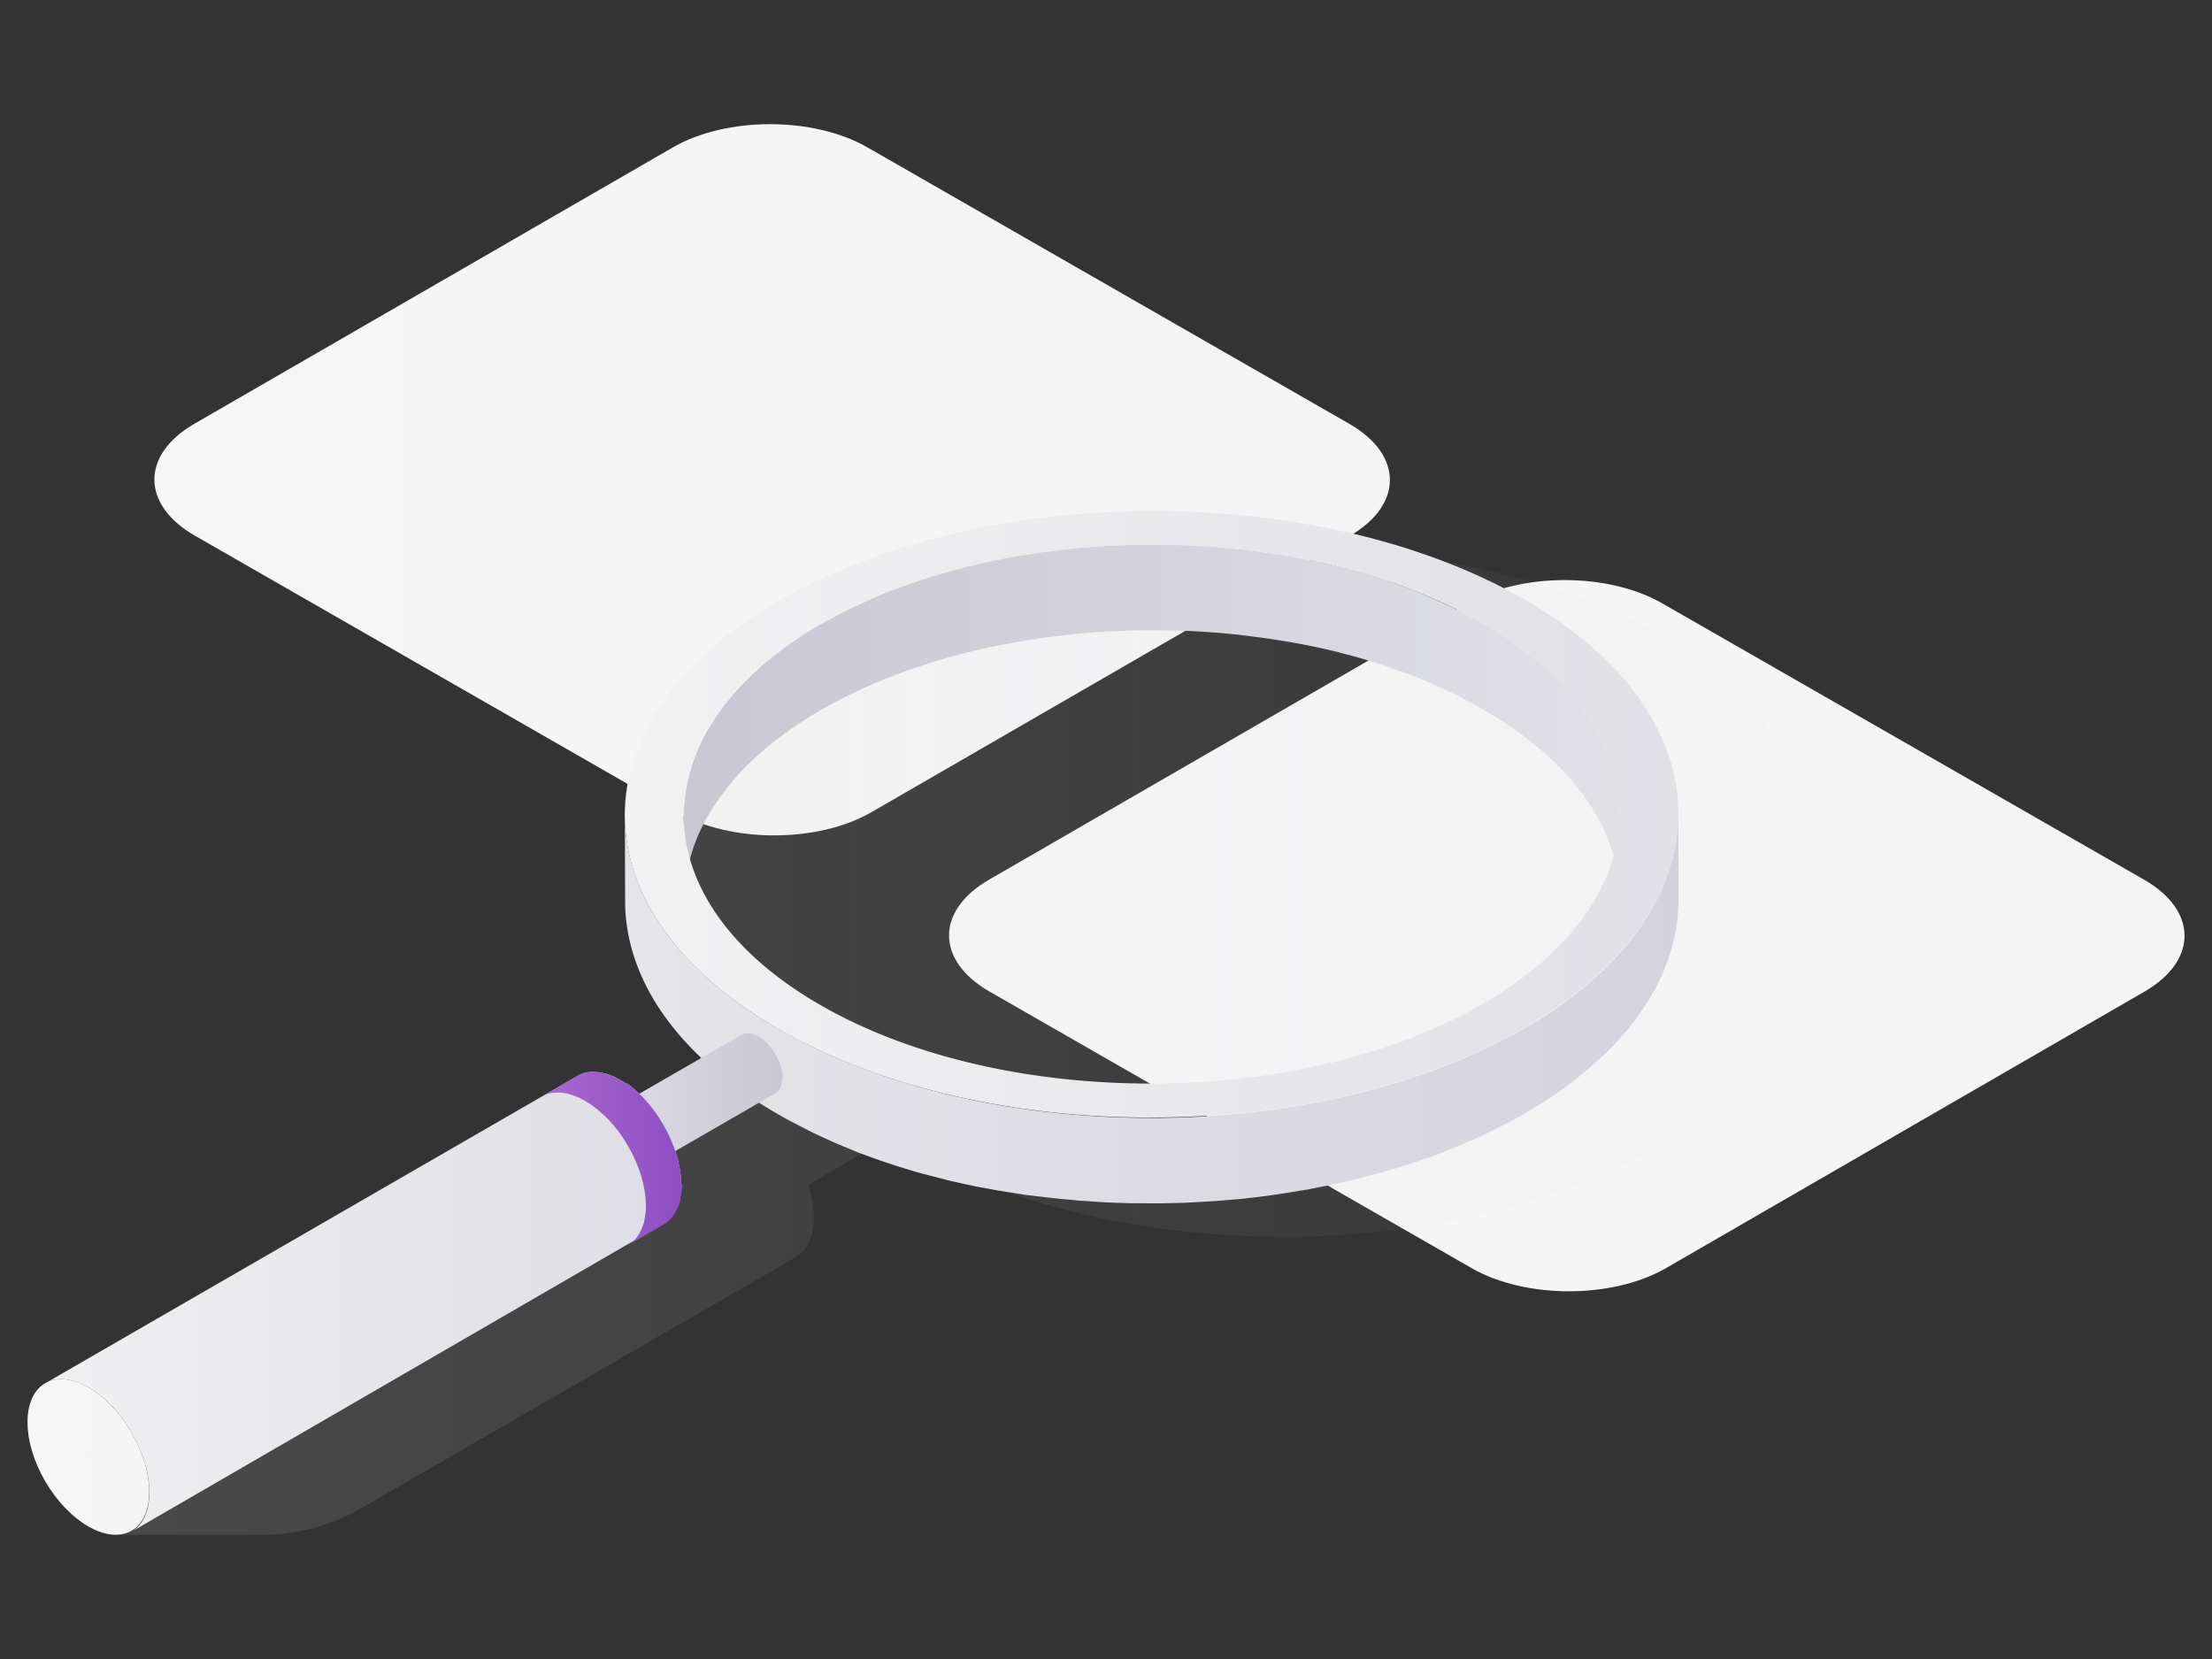
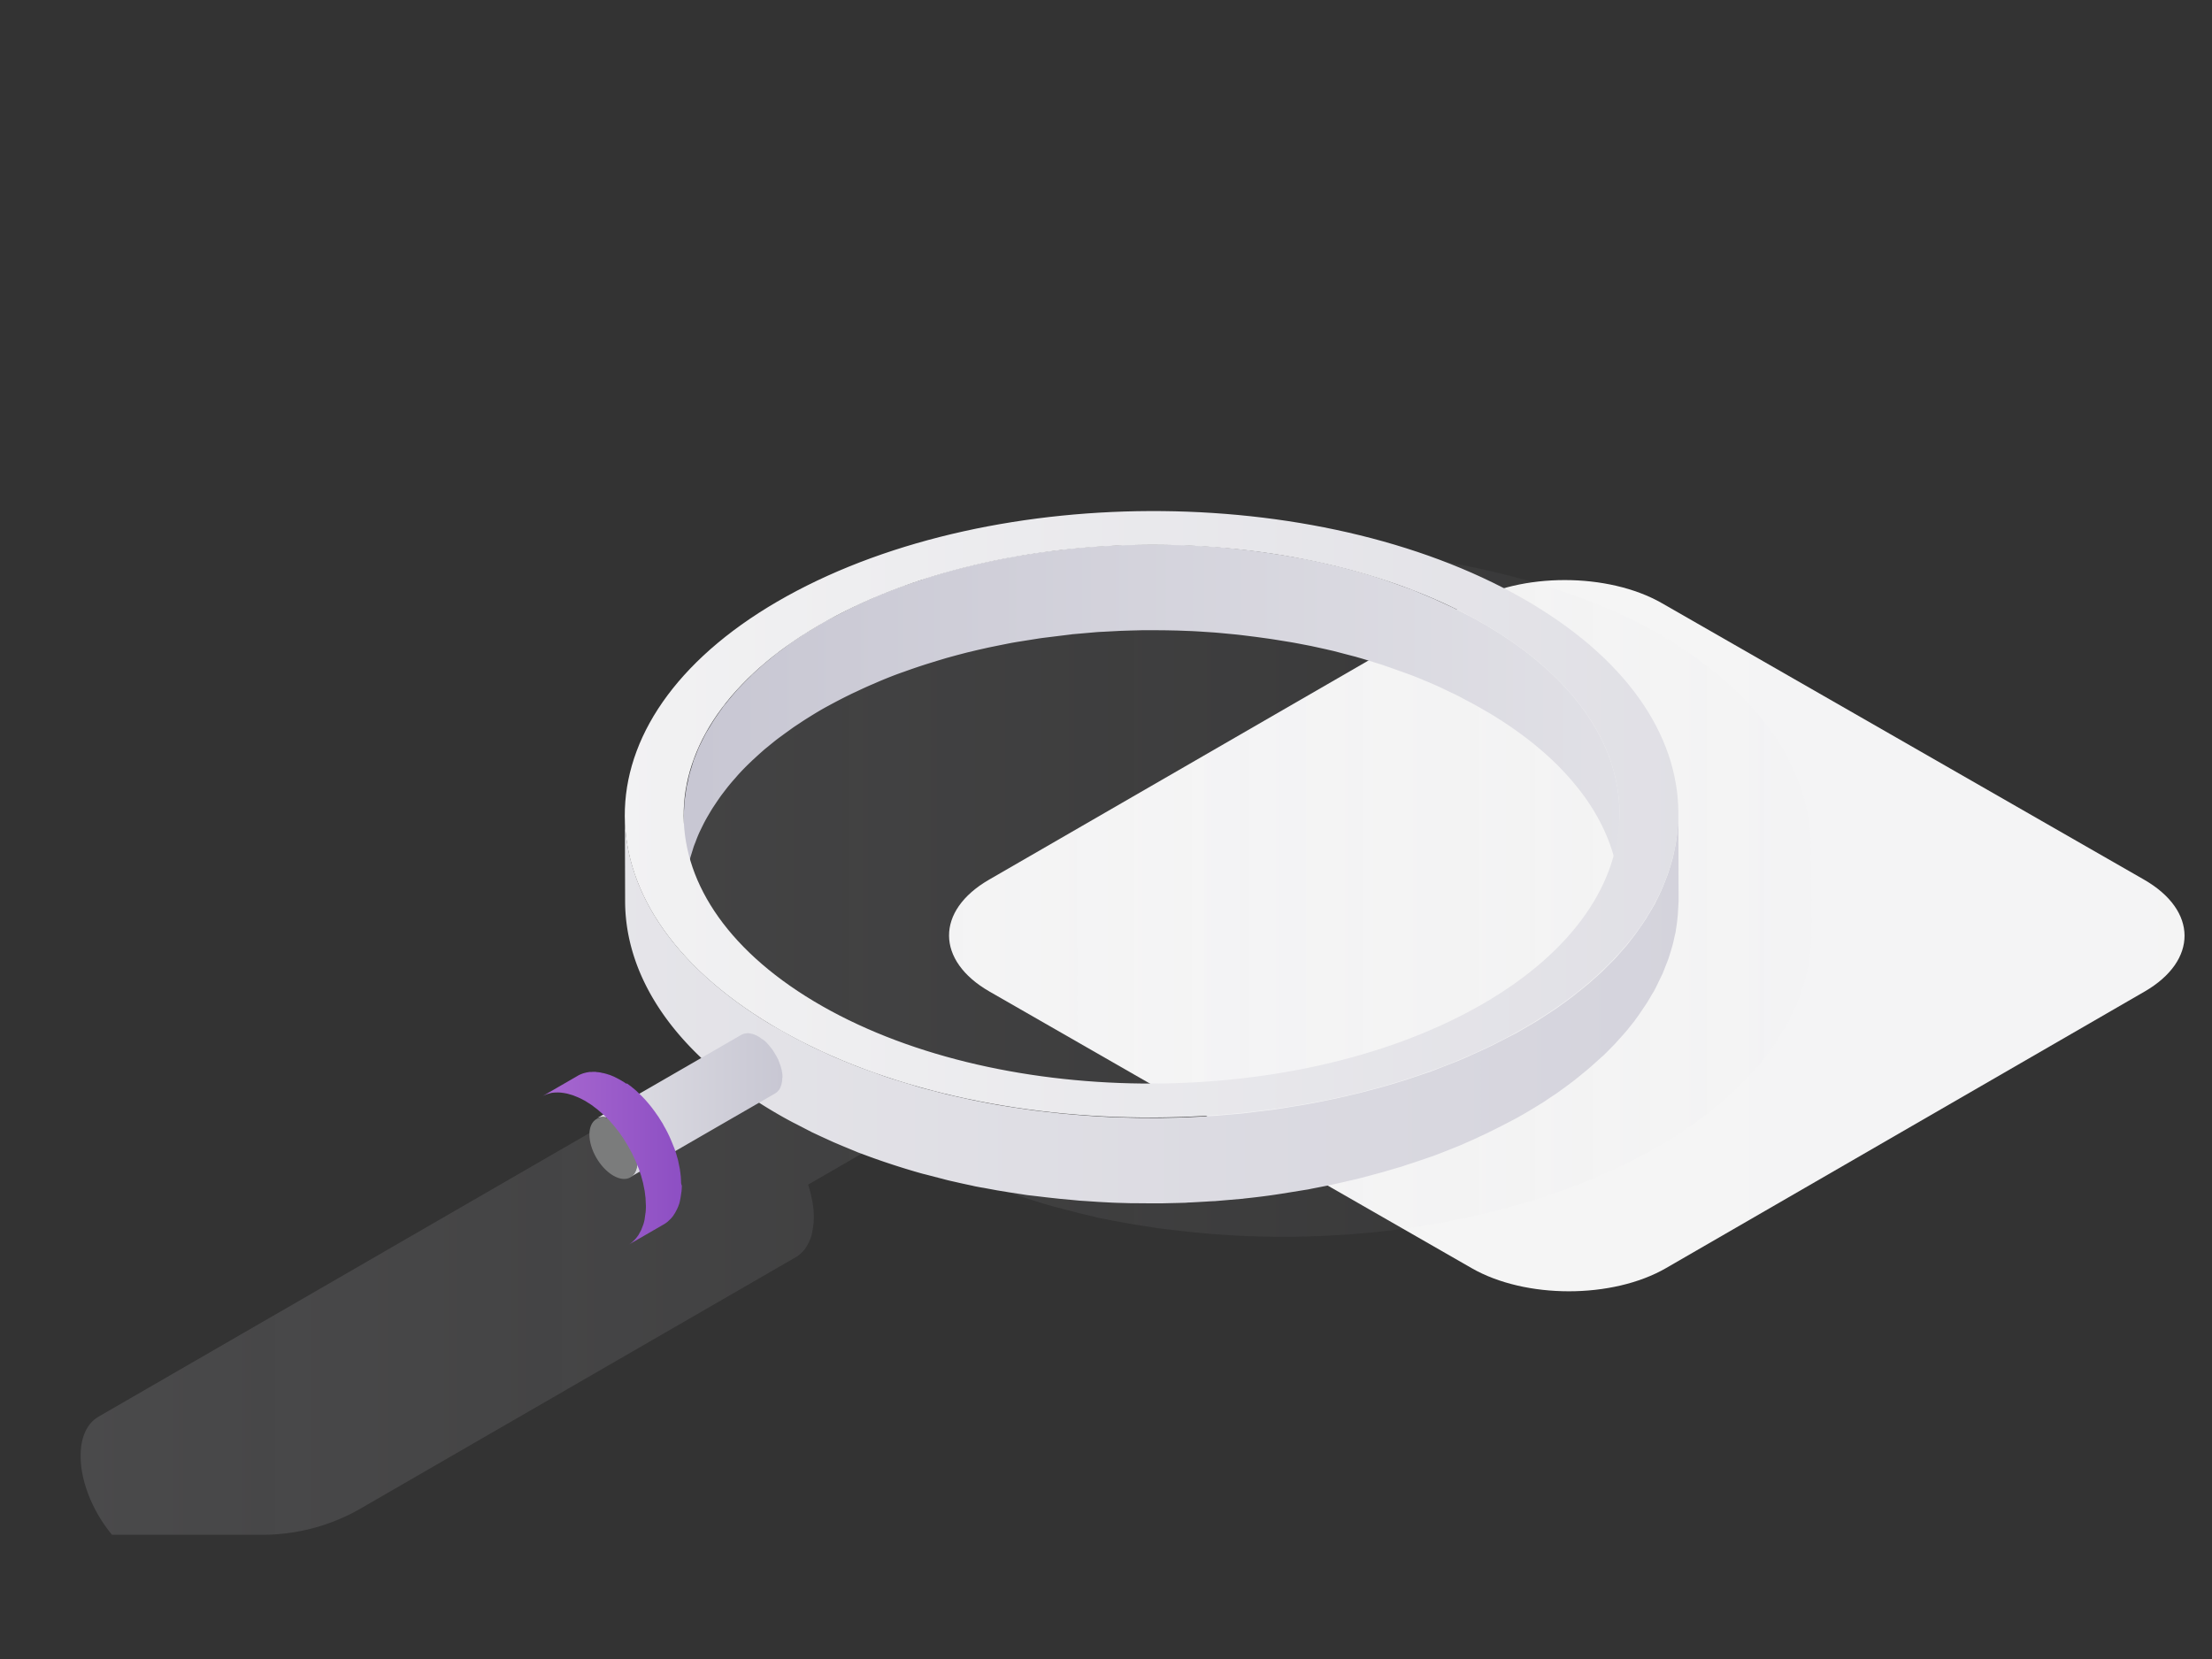
<svg xmlns="http://www.w3.org/2000/svg" xmlns:xlink="http://www.w3.org/1999/xlink" fill="none" height="150" width="200">
  <rect width="100%" height="100%" fill="#333333" stroke="none" />
  <g clip-path="url(#K)">
    <path fill="url(#A)" d="M193.85 79.53c4.87 2.79 4.89 7.32.06 10.12l-43.28 25.01c-4.84 2.79-12.71 2.79-17.57 0l-43.58-25c-4.87-2.79-4.9-7.32-.06-10.12l43.28-25c4.83-2.79 12.71-2.79 17.57 0l43.58 24.99z" />
-     <path fill="url(#B)" d="M122 38.32c4.87 2.79 4.89 7.32.06 10.12l-43.28 25c-4.84 2.79-12.71 2.79-17.57 0l-43.58-25c-4.87-2.79-4.9-7.32-.06-10.12l43.28-25c4.83-2.79 12.71-2.79 17.57 0l43.58 25z" />
    <path fill="url(#C)" d="M163.73 76.51l-.01.3c.11-6.91-4.28-13.84-13.25-19.21-18.21-10.89-55.54-11.2-74.52-.68-9.93 5.51-14.83 12.88-14.64 20.22 0-.12-.02-.24-.02-.36l.02 7.74c.01 4.92 2.33 9.83 6.93 14.18l-5.66 3.27-.03-.03c-.02-.02-.04-.03-.06-.05-.04-.04-.08-.07-.11-.11l-.24-.21c-.04-.03-.07-.06-.11-.09-.02-.02-.04-.03-.05-.04-.03-.02-.05-.04-.08-.07l-.24-.18c-.06-.04-.12-.08-.18-.13-.01-.01-.02-.02-.03-.02-.01-.01-.02-.01-.03-.02-.078-.048-.155-.098-.23-.15l-.23-.14c-.02-.01-.04-.02-.05-.03-.06-.03-.12-.07-.18-.1-.08-.04-.15-.08-.23-.12-.05-.02-.1-.05-.14-.07-.01-.01-.02-.01-.04-.02-.01-.01-.03-.01-.04-.02-.07-.03-.15-.06-.22-.09s-.15-.06-.22-.08c-.01 0-.02-.01-.04-.01-.01 0-.02-.01-.03-.01-.05-.02-.1-.03-.15-.05l-.23-.06c-.04-.01-.07-.02-.11-.02-.02 0-.03-.01-.05-.01s-.05-.01-.07-.02c-.08-.02-.16-.03-.24-.04-.05-.01-.1-.01-.14-.01-.02 0-.03 0-.05-.01-.02 0-.03 0-.05-.01-.09-.01-.17-.01-.26-.01-.04 0-.07 0-.11.01h-.09-.09c-.11.01-.21.03-.32.05-.03 0-.05.01-.07.02-.11.02-.21.05-.32.09-.01 0-.02.01-.02.01a2.04 2.04 0 0 0-.42.2L8.89 128.1h.01c-.99.57-1.61 1.78-1.61 3.52-.01 2.38 1.14 5.11 2.84 7.15H23.7c3.14 0 6.23-.82 8.95-2.4l39.3-22.7c.11-.06.22-.14.32-.22.03-.02.06-.05.09-.08.073-.064.142-.131.21-.2.03-.03.06-.06.08-.09.079-.086.149-.18.21-.28.01-.02.02-.03.03-.05.09-.13.15-.25.22-.39.02-.02.02-.04.03-.05.04-.08.07-.17.11-.25.02-.04.03-.09.05-.14.01-.03.02-.05.03-.08.01-.02.02-.05.02-.07.03-.09.05-.19.07-.28.01-.03.01-.07.02-.1 0-.02.01-.04.01-.07.01-.03.01-.07.02-.1.01-.09.03-.17.04-.26.01-.05.01-.1.02-.15 0-.02 0-.03.01-.05 0-.02 0-.04.01-.06.01-.09.01-.17.02-.26 0-.09.01-.18.01-.27v-.27c0-.09-.01-.18-.01-.27 0-.04-.01-.08-.01-.12v-.05c0-.03 0-.06-.01-.09l-.03-.27a3.14 3.14 0 0 0-.04-.28v-.02c-.01-.09-.03-.17-.05-.26l-.06-.29c-.01-.03-.02-.07-.02-.1 0-.02-.01-.04-.01-.06-.01-.04-.02-.09-.03-.13-.02-.1-.05-.19-.08-.29l-.06-.21c0-.01-.01-.03-.01-.04s-.01-.03-.01-.04l-.09-.27 7.61-4.39c.37.24.73.47 1.12.7.59.35 1.18.69 1.79 1.01.2.11.42.21.62.32l1.24.64.77.36 1.16.53.85.36 1.14.47.21.09c.13.05.27.1.41.15a59.53 59.53 0 0 0 2.01.72l.69.23c.858.281 1.721.545 2.59.79.01 0 .03.01.04.01a5.58 5.58 0 0 0 .39.1l1.88.49 1.28.3c.3.08.59.16.9.2.19.03.38.08.56.12.21.04.41.08.62.11l1.24.23 1.04.17 1.25.19c.18.03.36.06.54.08l.53.06 1.18.14 1.1.12 1.19.11.62.06.49.03 1.19.08 1.11.06c.4.02.79.03 1.19.04l.67.02h.43c.43.01.86.01 1.28.01h1.07l1.3-.03.75-.02c.1 0 .19-.01.29-.02.57-.02 1.14-.06 1.71-.09.25-.02.51-.03.76-.04l2.45-.21c.06 0 .11-.01.15-.02.85-.09 1.7-.19 2.55-.31l.8-.12 1.98-.32c.17-.03.33-.05.5-.08.11-.02.23-.05.34-.07l1.07-.21c.37-.07.74-.15 1.11-.23l1.05-.24 1.09-.26 1.03-.27 1.07-.29 1.02-.3.69-.2c.1-.03.19-.07.28-.1a59.51 59.51 0 0 0 2.36-.8c.03-.01.07-.02.1-.03.795-.298 1.585-.608 2.37-.93l.68-.29 1.7-.76.66-.32a65.14 65.14 0 0 0 2.2-1.13c.533-.296 1.059-.603 1.58-.92.12-.07.24-.15.36-.22.11-.07.22-.14.33-.2.23-.14.44-.29.66-.44l.68-.45.89-.64.6-.45a30.31 30.31 0 0 0 .88-.71c.17-.14.34-.27.5-.41.35-.3.68-.6 1.01-.9l.27-.24s.01-.01.02-.01c.37-.35.71-.7 1.05-1.05.08-.08.16-.17.23-.25.326-.355.646-.715.96-1.08.04-.04.07-.09.1-.13l.5-.62c.06-.08.12-.17.18-.25.19-.26.37-.51.54-.77l.39-.58a17.55 17.55 0 0 0 .48-.8c.08-.14.17-.27.25-.41.03-.05.05-.11.08-.16.12-.23.23-.46.34-.69l.31-.64c.1-.23.19-.47.28-.7l.2-.5c.02-.05.03-.1.05-.14.08-.22.14-.44.21-.65l.2-.68c.06-.22.1-.44.15-.66.04-.18.09-.35.12-.53.01-.05.01-.1.02-.16.038-.226.072-.453.1-.68s.06-.45.08-.68.03-.45.04-.68c.01-.17.03-.35.03-.52v-.31l-.06-7.71z" opacity=".4" />
    <path fill="url(#D)" d="M146.45 81.24l-.02-7.74c-.02-6.05-3.93-12.1-11.78-16.8-.521-.316-1.051-.616-1.59-.9-.18-.1-.37-.19-.55-.28l-1.11-.57-.69-.32-1.03-.47-.75-.32-1.01-.42c-.06-.02-.12-.05-.19-.08-.12-.05-.24-.09-.36-.13l-1.79-.64-.61-.21c-.76-.25-1.52-.48-2.3-.7-.01 0-.03-.01-.04-.01l-.34-.09c-.55-.15-1.11-.3-1.67-.43-.24-.06-.49-.11-.73-.17-.455-.11-.911-.21-1.37-.3-.11-.02-.22-.05-.33-.07-.18-.04-.37-.07-.55-.1l-1.11-.2-.92-.15-1.12-.17c-.16-.02-.32-.05-.48-.07l-.47-.06c-.35-.05-.69-.09-1.04-.13l-.98-.11c-.35-.04-.7-.07-1.05-.1a10.22 10.22 0 0 0-.55-.05l-.43-.03c-.35-.03-.7-.05-1.05-.07l-.99-.05c-.35-.02-.71-.03-1.06-.04-.2-.01-.4-.02-.6-.02h-.38c-.38-.01-.76-.01-1.14-.01h-.95c-.38 0-.77.02-1.15.03-.22.01-.44.01-.66.02-.09 0-.17.01-.26.01l-1.52.08c-.22.01-.45.02-.67.04-.73.05-1.45.11-2.18.19-.06 0-.1.01-.14.01l-2.26.27-.72.1-1.76.28c-.15.03-.3.04-.44.07l-.3.06-.95.19-.98.2-.93.21-.97.23-.92.24c-.32.08-.63.17-.95.26l-.91.27-.61.18c-.09.03-.17.06-.25.09l-2.1.71c-.027.008-.054.018-.08.03a65.8 65.8 0 0 0-2.11.82c-.2.08-.4.17-.6.26a41.51 41.51 0 0 0-1.52.69c-.2.09-.39.19-.59.28l-1.95 1.01c-.64.35-1.24.72-1.83 1.08-.06.04-.13.07-.19.11l-.58.39c-.2.13-.41.27-.61.41-.263.185-.523.375-.78.57l-.54.4c-.27.21-.53.42-.78.63l-.44.36c-.31.27-.61.54-.9.81-.08.07-.16.14-.23.21l-.01.01c-.03.03-.05.05-.07.08-.4.38-.78.78-1.14 1.16-.12.13-.24.27-.35.4-.26.3-.51.6-.75.9-.06.08-.14.16-.2.24-.06.07-.1.15-.16.23-.164.224-.324.45-.48.68-.117.168-.23.338-.34.51l-.43.71c-.07.12-.15.24-.22.37-.03.05-.05.1-.07.14-.11.2-.21.41-.31.61-.09.19-.19.38-.27.57-.09.21-.17.41-.25.62-.06.15-.13.3-.18.45-.02.04-.03.09-.04.13-.07.19-.12.39-.18.58-.06.2-.13.41-.18.61s-.093.392-.13.59c-.03.16-.08.31-.11.47-.01.05-.01.09-.02.14-.04.2-.06.4-.09.6s-.06.4-.08.6a12.08 12.08 0 0 0-.04.6l-.03.47v.28l.02 7.74c0-.25.02-.5.03-.75.008-.2.022-.4.04-.6s.05-.4.08-.6.05-.4.09-.6.08-.41.13-.61c.04-.19.08-.39.13-.58.05-.2.12-.41.18-.61l.18-.58c.06-.19.15-.38.22-.58a11.45 11.45 0 0 1 .25-.62c.08-.19.18-.38.27-.57.1-.2.2-.41.31-.61.093-.172.19-.342.29-.51.14-.24.28-.48.43-.71l.34-.51c.16-.23.31-.46.48-.68l.36-.47c.24-.31.49-.61.75-.9.12-.13.23-.27.35-.4a20.72 20.72 0 0 1 1.14-1.16l.09-.09c.07-.07.16-.14.23-.21.29-.27.59-.54.9-.81.14-.12.3-.24.44-.36.26-.21.51-.42.79-.63.17-.13.36-.26.53-.39l.79-.57c.2-.14.4-.27.6-.4.25-.17.51-.34.77-.5.59-.37 1.19-.74 1.83-1.08.64-.35 1.29-.69 1.95-1.01.19-.1.39-.19.59-.28.5-.24 1-.47 1.52-.69l.6-.26c.69-.29 1.39-.57 2.11-.82l.09-.03c.69-.25 1.39-.49 2.09-.71l.87-.27.9-.27.95-.26.92-.24.97-.23.93-.21.98-.2.95-.19c.25-.05.5-.09.74-.13l1.76-.28c.24-.04.48-.07.72-.1l2.27-.28c.04 0 .09-.01.13-.02l2.18-.19c.23-.02.45-.03.68-.04l1.52-.08.92-.03 1.15-.03h.95l1.14.01.98.02 1.06.04c.33.01.66.03.99.05l1.05.07c.33.02.66.05.98.08l1.05.1c.33.03.65.07.98.11l1.04.13.95.13c.37.05.74.11 1.11.17l.93.15c.37.06.73.13 1.1.2l.88.17 1.37.3c.24.06.49.11.73.17l1.68.44c.12.03.25.06.37.1.78.22 1.54.46 2.3.7l.61.21 1.79.64.55.21c.34.13.68.28 1.02.42.25.1.5.21.75.32a19.39 19.39 0 0 1 1.03.48l.68.32c.37.18.74.37 1.1.57.18.1.37.19.55.29.54.29 1.07.6 1.59.9 2.45 1.47 4.52 3.07 6.21 4.76a24.83 24.83 0 0 1 1.84 2.07c.83 1.05 1.52 2.14 2.07 3.23.37.74.67 1.47.92 2.22s.43 1.5.55 2.25c.12.72.19 1.48.19 2.23z" />
    <path fill="url(#E)" d="M151.7 82.73l.04-.68.03-.52v-.31l-.02-7.74-.03.83-.04.68-.08.68-.1.68-.14.69-.15.66-.2.68-.21.65-.25.65-.28.7-.3.64-.34.69-.33.57-.48.8-.39.58-.54.77-.67.87c-.04.04-.07.09-.1.13l-.95 1.08-.23.25-1.06 1.06-.26.24-1.01.9-.49.4-.89.71-.6.45-.89.64-.68.45-.99.64-.36.22-1.58.92-2.2 1.13-.67.32-1.7.77-.68.29-2.37.93c-.03.01-.07.02-.1.04l-2.36.79-.98.3-1.02.3-1.08.29-1.03.27-1.09.26-1.05.24-1.11.23-1.06.21-.84.15-1.98.32-.81.12-2.55.31c-.05.01-.1.01-.16.02l-2.45.21-.76.04-1.71.09-1.04.03-1.3.03h-1.07c-.43 0-.86 0-1.28-.01l-1.1-.03-1.2-.04-1.11-.06-1.19-.08-1.11-.09-1.18-.11-1.1-.12-1.18-.14-1.06-.15-1.26-.19-1.04-.17-1.24-.23-.99-.2-1.55-.34-.82-.19-1.89-.49-.42-.11-2.59-.79-.69-.23-2.02-.73-.61-.23-1.15-.47-.84-.35-1.17-.54-.76-.35-1.25-.64-.61-.32-1.79-1.01c-8.84-5.29-13.24-12.1-13.26-18.91l.02 7.74c.02 6.81 4.42 13.63 13.26 18.91.59.35 1.18.69 1.79 1.01.2.11.42.21.62.32l1.24.64.77.36 1.16.53.85.36 1.14.47.21.09c.13.05.27.1.41.15a59.53 59.53 0 0 0 2.01.72l.69.23c.858.281 1.721.545 2.59.79.01 0 .03.01.04.01.13.04.26.07.39.1l1.88.49c.27.07.55.13.82.19.51.12 1.03.23 1.55.34.12.03.24.06.37.08.21.04.41.08.62.11l1.24.23 1.04.17 1.25.19c.18.03.36.06.54.08l.53.06 1.18.14 1.1.12 1.19.11.62.06.49.03 1.19.08 1.11.06c.4.02.79.03 1.19.04l.67.02h.43l1.28.01h1.07l1.3-.03.75-.02c.1 0 .19-.01.29-.02.57-.02 1.14-.06 1.71-.09.25-.02.51-.03.76-.04l2.45-.21c.06 0 .11-.01.15-.02.85-.09 1.7-.19 2.55-.31l.8-.12 1.98-.32c.17-.03.33-.05.5-.08.11-.02.23-.05.34-.07l1.07-.21c.37-.07.74-.15 1.11-.23l1.05-.24 1.09-.26 1.03-.27 1.07-.29 1.02-.3.69-.2c.1-.03.19-.07.28-.1.8-.25 1.58-.52 2.36-.79.03-.01.07-.02.1-.03.795-.298 1.585-.608 2.37-.93.23-.09.45-.19.67-.29.58-.25 1.14-.51 1.71-.78l.66-.32c.75-.37 1.48-.75 2.2-1.13.533-.296 1.059-.603 1.58-.92.12-.07.24-.15.36-.22.11-.07.22-.14.33-.2.23-.14.44-.29.66-.44l.68-.45.89-.64.6-.45c.298-.231.591-.468.88-.71.17-.14.34-.27.5-.41.35-.3.68-.6 1.01-.9l.27-.24s.01-.01.02-.01c.37-.35.71-.7 1.05-1.05.08-.08.16-.17.23-.25.326-.355.646-.715.96-1.08.04-.04.07-.09.1-.13l.5-.62c.06-.08.12-.17.18-.25.19-.26.37-.51.54-.77l.39-.58a17.55 17.55 0 0 0 .48-.8c.08-.14.17-.27.25-.41.03-.05.05-.11.08-.16.12-.23.23-.46.34-.69l.31-.64c.1-.23.19-.47.28-.7l.2-.5c.02-.05.03-.1.05-.14.08-.22.14-.44.21-.65l.2-.68c.06-.22.1-.44.15-.66.04-.18.09-.35.12-.53.01-.05.01-.1.02-.16.038-.226.072-.453.1-.68l.07-.65z" />
    <path fill="url(#F)" d="M138.49 54.58c18.21 10.89 17.59 28.26-1.4 38.77-18.98 10.51-49.13 10.22-67.34-.68-18.21-10.89-17.59-28.26 1.4-38.77s49.13-10.22 67.34.68zm-3.84 2.12c-16.18-9.68-42.96-9.95-59.82-.61s-17.41 24.76-1.24 34.44 42.96 9.95 59.82.61 17.41-24.77 1.24-34.44z" />
    <path fill="url(#G)" d="M70.75 97.38v-.11c0-.04-.01-.07-.01-.11s-.01-.07-.01-.11-.01-.07-.02-.11-.01-.07-.02-.11-.01-.08-.02-.11-.02-.08-.03-.11l-.03-.12-.03-.09c0-.02 0-.02-.01-.03-.01-.04-.02-.07-.04-.11-.01-.04-.03-.07-.04-.11s-.03-.07-.04-.11-.03-.07-.04-.11l-.03-.08c0-.02 0-.02-.01-.03-.02-.04-.03-.07-.05-.1l-.06-.11c-.02-.04-.04-.09-.07-.13-.02-.05-.05-.09-.08-.14 0-.01-.01-.02-.01-.02-.01-.01-.01-.02-.02-.03l-.16-.26c-.04-.07-.09-.13-.14-.2l-.1-.13a.7.7 0 0 1-.08-.1.7.7 0 0 1-.08-.1c-.03-.03-.06-.06-.08-.09l-.02-.02c-.03-.03-.05-.06-.07-.08l-.09-.09a.9.9 0 0 0-.1-.09c-.03-.03-.06-.06-.1-.08-.02-.01-.03-.03-.05-.04l-.01.01c-.01-.01-.02-.02-.04-.03-.03-.02-.06-.05-.1-.07-.03-.02-.06-.05-.09-.07l-.09-.06-.09-.06c-.01 0-.01-.01-.02-.01-.02-.01-.05-.03-.07-.04-.03-.02-.06-.03-.09-.05-.03-.01-.06-.03-.09-.04s-.06-.03-.09-.04l-.09-.03c-.01 0-.01 0-.02-.01-.03-.01-.05-.01-.07-.02-.03-.01-.06-.02-.09-.02-.03-.01-.06-.01-.09-.02s-.06-.01-.1-.02c-.02 0-.04 0-.06-.01h-.01-.12c-.04 0-.08 0-.11.01-.04 0-.08.01-.13.02s-.1.02-.14.04c-.06.02-.12.05-.18.08l-13.11 7.57c.099-.059.207-.1.32-.12a1.48 1.48 0 0 1 .37-.02h.01c.13.01.26.04.4.09.15.05.3.12.45.2.15.09.29.19.43.3l.01.01c.14.11.27.24.4.37.14.15.26.29.37.45.115.152.218.313.31.48 0 .01.01.02.01.02l.25.5.2.54.12.55c.03.18.04.36.04.53s-.02.33-.04.47v.01c-.03.14-.07.27-.12.38s-.1.19-.16.26c-.02.03-.04.05-.06.07a1.18 1.18 0 0 1-.24.2l13.11-7.57c.09-.05.17-.12.24-.2.02-.02.04-.05.06-.07.03-.03.06-.06.08-.1.03-.05.06-.1.08-.15v-.01l.05-.12c.01-.04.03-.08.04-.11l.03-.11c0-.02.01-.03.01-.05v-.01c0-.02.01-.03.01-.05.01-.03.01-.07.02-.1 0-.03.01-.07.01-.1s0-.07.01-.1v-.11c.02-.02.02-.06.02-.09z" />
    <path fill="#7b7c7c" d="M55.48 101.33c1.2.68 2.17 2.35 2.16 3.73 0 1.37-.98 1.93-2.18 1.24s-2.17-2.36-2.17-3.73c.01-1.38.99-1.93 2.19-1.24z" />
-     <path fill="url(#H)" d="M11.89 138.4c2.14-1.24 2.14-5.23-.02-8.91-2.15-3.68-5.64-5.66-7.78-4.43-2.14 1.24-2.14 5.23.02 8.91s5.64 5.66 7.78 4.43z" />
-     <path fill="url(#I)" d="M61.58 106.87l-.01-.27c0-.04-.01-.08-.01-.12v-.05c0-.03 0-.06-.01-.09l-.03-.27-.04-.28v-.02c-.01-.09-.03-.17-.05-.26l-.06-.29c-.01-.03-.02-.07-.02-.1 0-.02-.01-.04-.01-.06l-.03-.13c-.02-.1-.05-.19-.08-.29l-.06-.21c0-.01-.01-.03-.01-.04s-.01-.03-.01-.04l-.09-.28-.1-.28c-.01-.02-.01-.03-.02-.05-.01-.01-.01-.03-.02-.04l-.07-.18-.11-.27c-.03-.06-.05-.13-.08-.19-.01-.01-.01-.02-.01-.03-.01-.01-.01-.03-.02-.04l-.12-.27-.14-.29c-.01-.01-.01-.03-.02-.04l-.03-.06-.12-.23-.16-.28c-.03-.05-.05-.1-.08-.15l-.03-.06-.15-.24-.22-.35c-.01-.02-.02-.04-.04-.06l-.35-.5-.24-.32-.2-.25-.22-.26-.21-.24-.04-.04-.04-.04-.15-.16-.23-.23-.07-.07c-.02-.02-.04-.03-.06-.05-.04-.04-.08-.07-.11-.11l-.24-.21-.11-.09c-.02-.02-.04-.03-.05-.04-.03-.02-.05-.04-.08-.07l-.24-.18-.18-.13c-.01-.01-.02-.02-.03-.02-.01.05-.02.05-.03.04l-.23-.15-.23-.14c-.02-.01-.04-.02-.05-.03l-.18-.1-.23-.12c-.05-.02-.1-.05-.14-.07-.01-.01-.02-.01-.04-.02-.01-.01-.03-.01-.04-.02l-.22-.09c-.07-.03-.15-.06-.22-.08-.01 0-.02-.01-.04-.01-.01 0-.02-.01-.03-.01-.05-.02-.1-.03-.15-.05l-.23-.06c-.04-.01-.07-.02-.11-.02-.02 0-.03-.01-.05-.01s-.05-.01-.07-.02c-.08-.02-.16-.03-.24-.04-.05-.01-.1-.01-.14-.01-.02 0-.03 0-.05-.01-.02 0-.03 0-.05-.01-.09-.01-.17-.01-.26-.01-.04 0-.07 0-.11.01h-.09-.09c-.11.01-.21.03-.32.05-.03 0-.05.01-.07.02-.11.02-.21.05-.32.09-.01 0-.02.01-.02.01-.147.05-.288.118-.42.2L4.09 125.07c.13-.08.28-.14.42-.2.11-.04.22-.07.34-.1.02 0 .04-.01.06-.02.13-.03.27-.04.41-.05h.09c.14-.01.28 0 .42.01.017-.002.035.002.05.01.15.01.3.04.46.07.02 0 .03.01.05.01l.49.14c.01 0 .02.01.03.01l.52.21c.01.01.02.01.04.02.18.08.36.18.55.28l.55.35c.01.01.02.02.03.02l.5.38c.02.01.04.03.05.04l.47.41c.02.02.04.03.06.05l.46.45.04.04.46.53.46.58.38.55.22.36.18.29c.03.05.05.1.08.15l.28.51.03.06.3.64c.01.01.01.02.01.03l.26.63c.01.01.01.03.02.04l.22.66c0 .01.01.03.01.04l.17.63c0 .02.01.04.01.06l.13.65v.01l.08.65v.05l.03.64c0 .21-.01.41-.03.6 0 .02 0 .03-.01.05l-.07.51c0 .02-.01.04-.01.07-.03.16-.07.31-.12.46l-.03.08-.15.39c-.01.01-.01.03-.02.04l-.22.4c-.01.02-.02.03-.03.05l-.21.28c-.03.03-.06.06-.08.09l-.21.2c-.03.03-.06.05-.09.08-.1.08-.21.16-.32.22L60 110.62c.11-.06.22-.14.32-.22.03-.02.06-.05.09-.08a3.87 3.87 0 0 0 .21-.2c.03-.03.06-.06.08-.09a1.87 1.87 0 0 0 .21-.28c.01-.02.02-.03.03-.05l.01-.01c.08-.12.14-.24.21-.38.02-.02.02-.04.03-.05l.11-.25c.02-.04.03-.09.05-.14l.03-.08c.01-.02.02-.05.02-.07.03-.09.05-.19.07-.28.01-.03.01-.07.02-.1 0-.02.01-.04.01-.07.01-.03.01-.07.02-.1l.04-.26c.01-.05.01-.1.02-.15a.09.09 0 0 1 .01-.05c0-.02 0-.04.01-.06l.02-.26.01-.27c-.05-.08-.05-.17-.05-.25z" />
    <path fill="url(#J)" d="M61.58 106.87l-.01-.27c0-.04-.01-.08-.01-.12v-.05c0-.03 0-.06-.01-.09l-.03-.27-.04-.28v-.02c-.01-.09-.03-.17-.05-.26l-.06-.29c-.01-.03-.02-.07-.02-.1 0-.02-.01-.04-.01-.06l-.03-.13c-.02-.1-.05-.19-.08-.29l-.06-.21c0-.01-.01-.03-.01-.04s-.01-.03-.01-.04l-.09-.28-.1-.28c-.01-.02-.01-.03-.02-.05-.01-.01-.01-.03-.02-.04l-.07-.18-.11-.27c-.03-.06-.05-.13-.08-.19-.01-.01-.01-.02-.01-.03-.01-.01-.01-.03-.02-.04l-.12-.27-.14-.29c-.01-.01-.01-.03-.02-.04l-.03-.06-.12-.23-.16-.28c-.03-.05-.05-.1-.08-.15l-.03-.06-.15-.24-.22-.35c-.01-.02-.02-.04-.04-.06l-.35-.5-.24-.32-.2-.25-.22-.26-.21-.24-.04-.04-.04-.04-.15-.16-.23-.23-.07-.07c-.02-.02-.04-.03-.06-.05-.04-.04-.08-.07-.11-.11l-.24-.21-.11-.09c-.02-.02-.04-.03-.05-.04-.03-.02-.05-.04-.08-.07l-.24-.18-.18-.13c-.01-.01-.02-.02-.03-.02-.01.05-.02.05-.03.04l-.23-.15-.23-.14c-.02-.01-.04-.02-.05-.03l-.18-.1-.23-.12c-.05-.02-.1-.05-.14-.07-.01-.01-.02-.01-.04-.02-.01-.01-.03-.01-.04-.02l-.22-.09c-.07-.03-.15-.06-.22-.08-.01 0-.02-.01-.04-.01-.01 0-.02-.01-.03-.01-.05-.02-.1-.03-.15-.05l-.23-.06c-.04-.01-.07-.02-.11-.02-.02 0-.03-.01-.05-.01s-.05-.01-.07-.02c-.08-.02-.16-.03-.24-.04-.05-.01-.1-.01-.14-.01-.02 0-.03 0-.05-.01-.02 0-.03 0-.05-.01-.09-.01-.17-.01-.26-.01-.04 0-.07 0-.11.01h-.09-.09c-.11.01-.21.03-.32.05-.03 0-.05.01-.07.02-.11.02-.21.05-.32.09-.01 0-.02.01-.02.01-.147.05-.288.118-.42.2l-3.22 1.86c.13-.08.28-.14.42-.2.11-.04.22-.07.34-.1.02 0 .04-.01.06-.02.13-.03.27-.04.41-.05h.09c.14-.01.28 0 .42.01a.09.09 0 0 1 .05.01c.15.01.3.04.46.07.02 0 .03.01.05.01l.49.14c.01 0 .02.01.03.01l.52.21c.01.01.02.01.04.02.18.08.36.18.55.28l.55.35c.01.01.02.02.03.02l.5.38c.02.01.04.03.05.04l.47.41c.02.02.04.03.06.05l.46.45.04.04.46.53.46.58.38.55.22.36.18.29c.03.05.05.1.08.15l.28.51.03.06.3.64c.01.01.01.02.01.03l.26.63c.01.01.01.03.02.04l.22.66c0 .01.01.03.01.04l.17.63c0 .02.01.04.01.06l.13.65v.01l.08.65v.05l.03.64c0 .21-.01.41-.03.6 0 .02 0 .03-.01.05l-.07.51c0 .02-.01.04-.01.07-.03.16-.07.31-.12.46l-.03.08-.15.39c-.01.01-.01.03-.02.04l-.22.4c-.01.02-.02.03-.03.05l-.21.28c-.03.03-.06.06-.08.09l-.21.2c-.03.03-.06.05-.09.08-.1.08-.21.16-.32.22l3.22-1.86c.11-.06.22-.14.32-.22.03-.02.06-.05.09-.08l.21-.2c.03-.03.06-.06.08-.09.079-.087.149-.18.21-.28.01-.02.02-.03.03-.05l.01-.01c.08-.12.14-.24.21-.38.02-.02.02-.04.03-.05l.11-.25c.02-.04.03-.09.05-.14l.03-.08c.01-.02.02-.05.02-.07.03-.09.05-.19.07-.28.01-.03.01-.07.02-.1 0-.02.01-.04.01-.07.01-.03.01-.07.02-.1l.04-.26c.01-.05.01-.1.02-.15a.09.09 0 0 1 .01-.05c0-.02 0-.04.01-.06l.02-.26.01-.27c-.07-.16-.07-.25-.07-.33z" />
  </g>
  <defs>
    <linearGradient xlink:href="#L" y2="84.6" x2="446.651" y1="84.6" x1="84.241" id="A">
      <stop stop-color="#f6f6f6" />
      <stop stop-color="#f3f3f4" offset=".408" />
      <stop stop-color="#ebeaed" offset=".678" />
      <stop stop-color="#dcdbe2" offset=".907" />
      <stop stop-color="#d4d3dc" offset="1" />
    </linearGradient>
    <linearGradient xlink:href="#L" y2="43.385" x2="374.796" y1="43.385" x1="12.386" id="B">
      <stop stop-color="#f6f6f6" />
      <stop stop-color="#f3f3f4" offset=".408" />
      <stop stop-color="#ebeaed" offset=".678" />
      <stop stop-color="#dcdbe2" offset=".907" />
      <stop stop-color="#d4d3dc" offset="1" />
    </linearGradient>
    <linearGradient xlink:href="#L" y2="93.994" x2="193.18" y1="93.994" x1="-70.873" id="C">
      <stop stop-opacity=".5" stop-color="#d5d4dc" />
      <stop stop-opacity="0" stop-color="#d5d4dc" offset="1" />
    </linearGradient>
    <linearGradient xlink:href="#L" y2="65.364" x2="219.719" y1="65.364" x1="-63.017" id="D">
      <stop stop-color="#a09eb4" />
      <stop stop-color="#c8c7d3" offset=".445" />
      <stop stop-color="#f6f6f6" offset="1" />
    </linearGradient>
    <linearGradient xlink:href="#L" y2="91.11" x2="152.977" y1="91.11" x1="-42.124" id="E">
      <stop stop-color="#f6f6f6" offset=".021" />
      <stop stop-color="#d4d3dc" offset="1" />
    </linearGradient>
    <linearGradient xlink:href="#L" y2="73.623" x2="217.595" y1="73.623" x1="34.162" id="F">
      <stop stop-color="#f6f6f6" />
      <stop stop-color="#d4d3dc" offset="1" />
    </linearGradient>
    <linearGradient xlink:href="#L" y2="99.915" x2="97.094" y1="99.915" x1="37.772" id="G">
      <stop stop-color="#f6f6f6" />
      <stop stop-color="#c8c7d3" offset=".555" />
      <stop stop-color="#a09eb4" offset="1" />
    </linearGradient>
    <linearGradient xlink:href="#L" y2="131.727" x2="100.368" y1="131.727" x1="1.56" id="H">
      <stop stop-color="#f6f6f6" />
      <stop stop-color="#f3f3f4" offset=".408" />
      <stop stop-color="#ebeaed" offset=".678" />
      <stop stop-color="#dcdbe2" offset=".907" />
      <stop stop-color="#d4d3dc" offset="1" />
    </linearGradient>
    <linearGradient xlink:href="#L" y2="117.655" x2="93.551" y1="117.655" x1="-18.05" id="I">
      <stop stop-color="#f6f6f6" offset=".021" />
      <stop stop-color="#d4d3dc" offset="1" />
    </linearGradient>
    <linearGradient xlink:href="#L" y2="104.696" x2="71.086" y1="104.696" x1="46.578" id="J">
      <stop stop-color="#ad6dd2" />
      <stop stop-color="#793cba" offset="1" />
    </linearGradient>
    <clipPath id="K">
      <path d="M0 0h200v150H0z" fill="#fff" />
    </clipPath>
    <linearGradient gradientUnits="userSpaceOnUse" id="L" />
  </defs>
</svg>